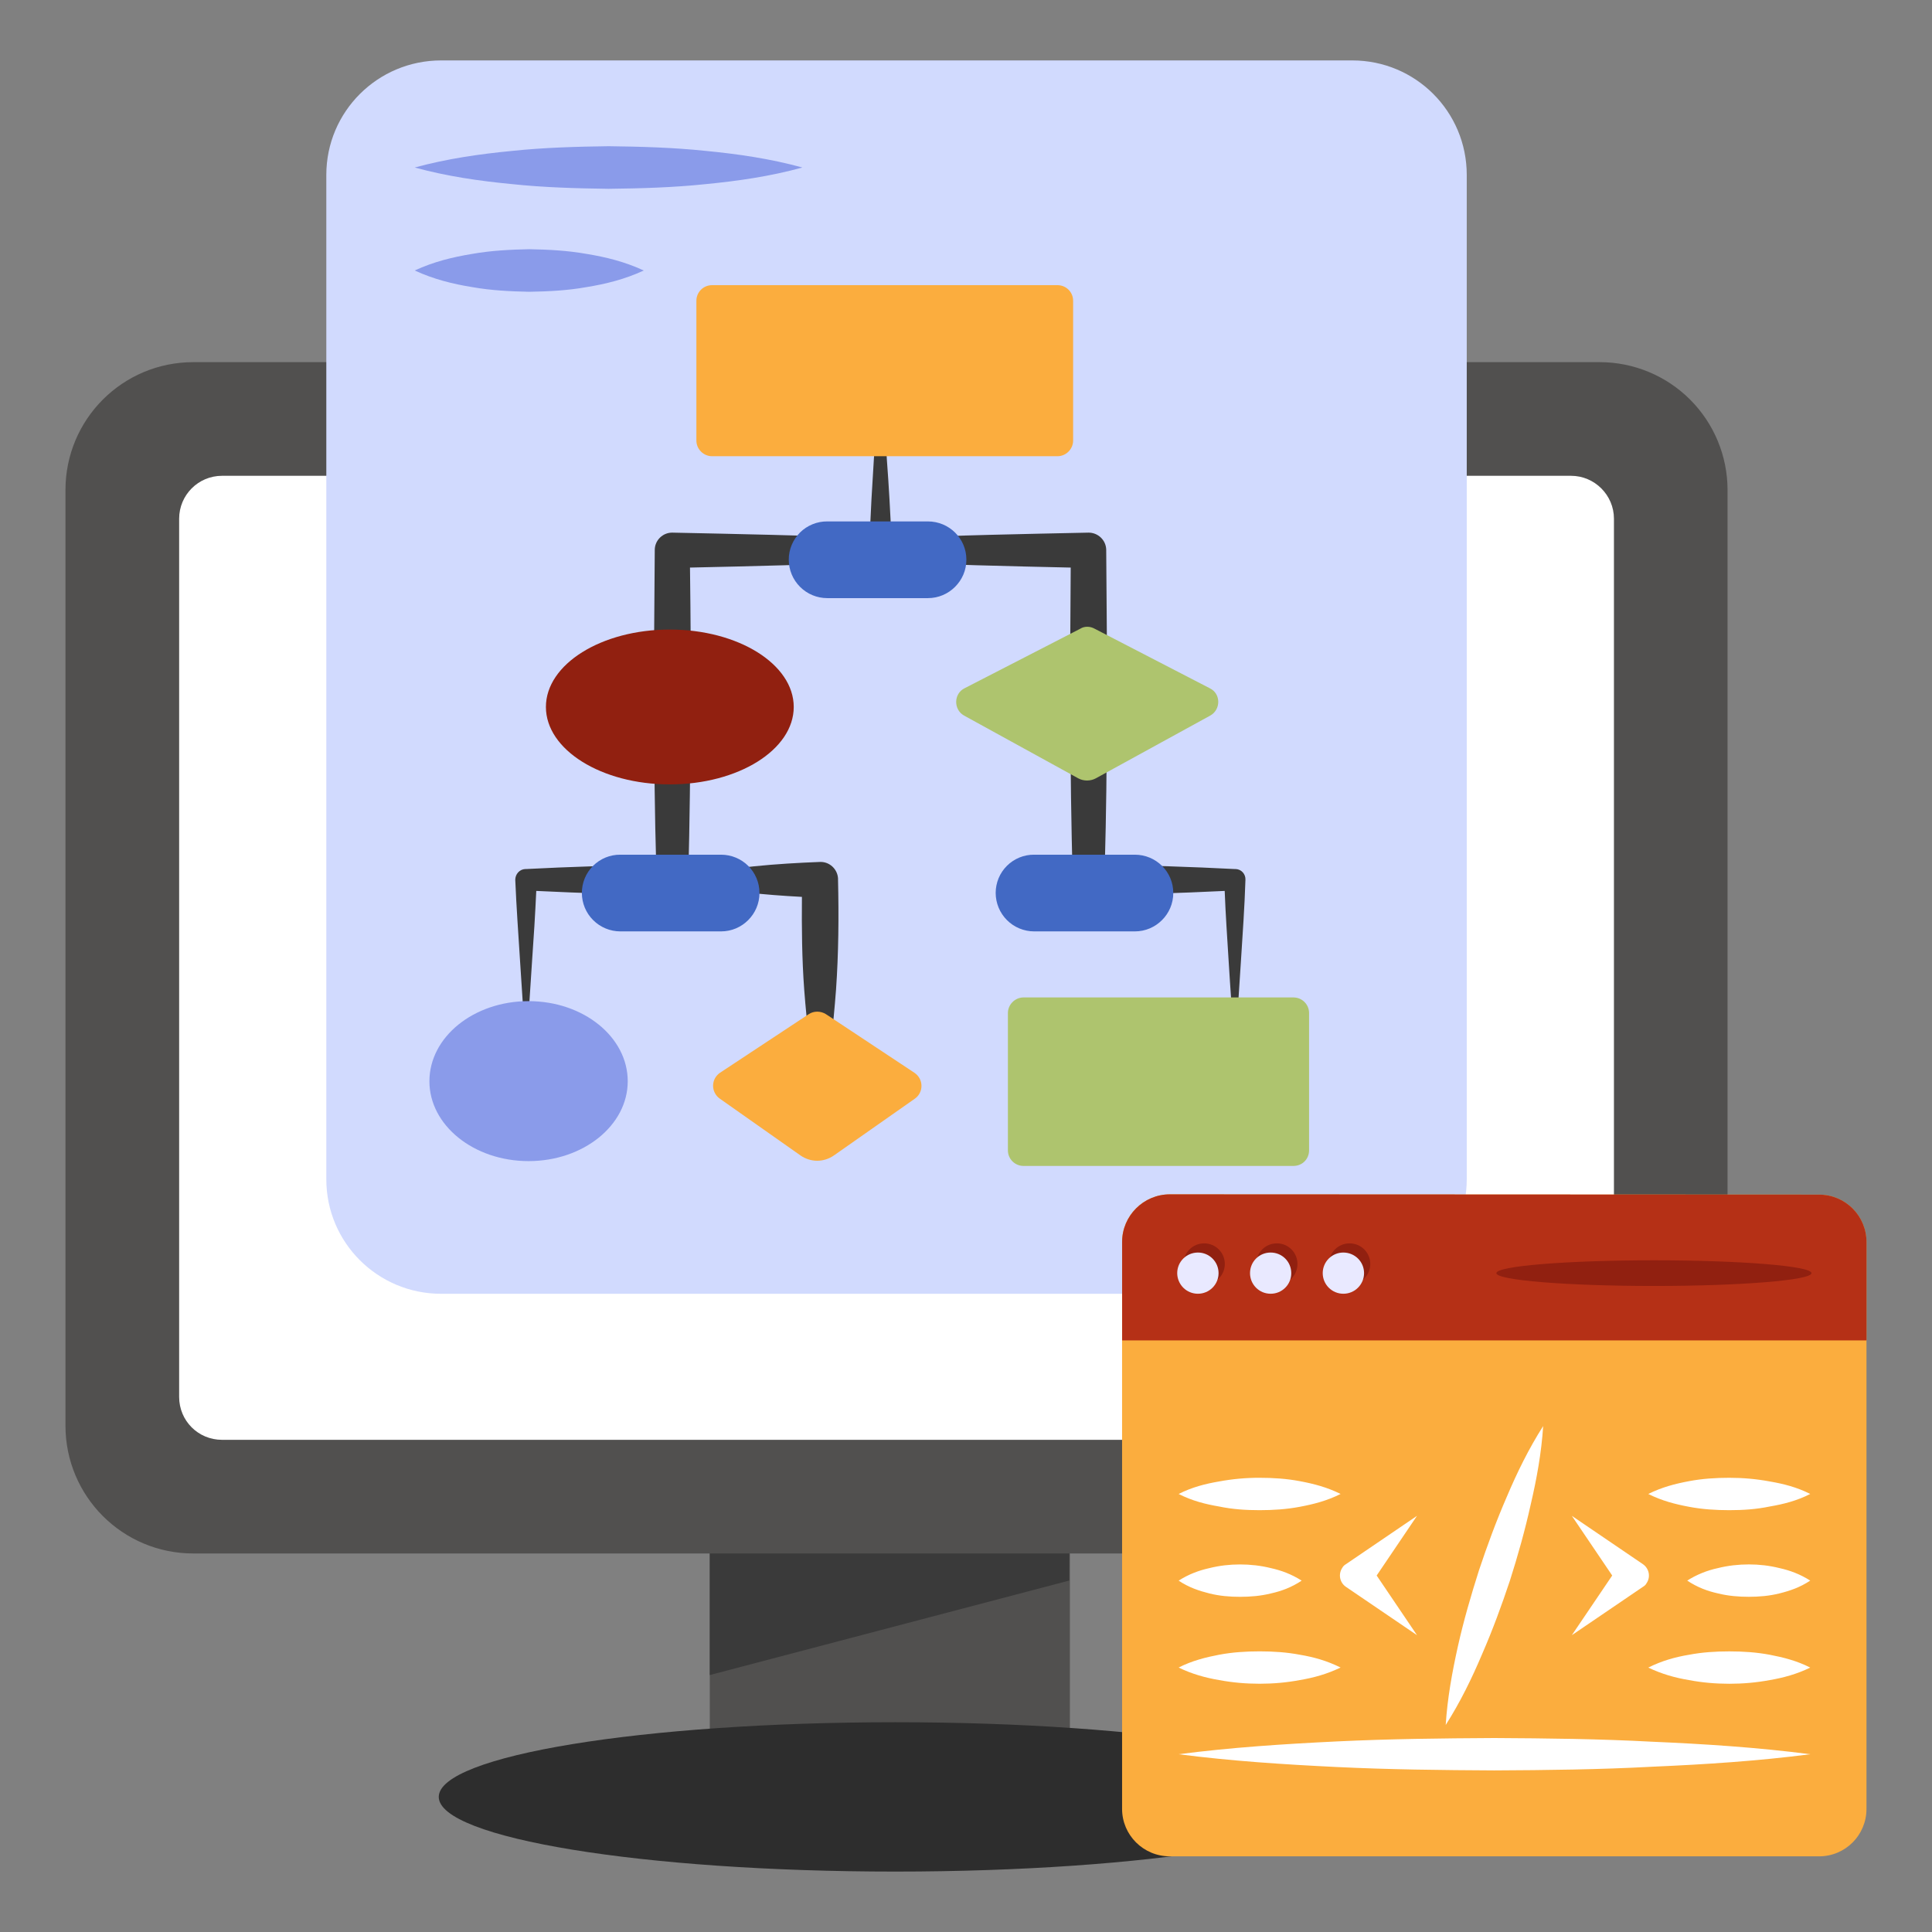
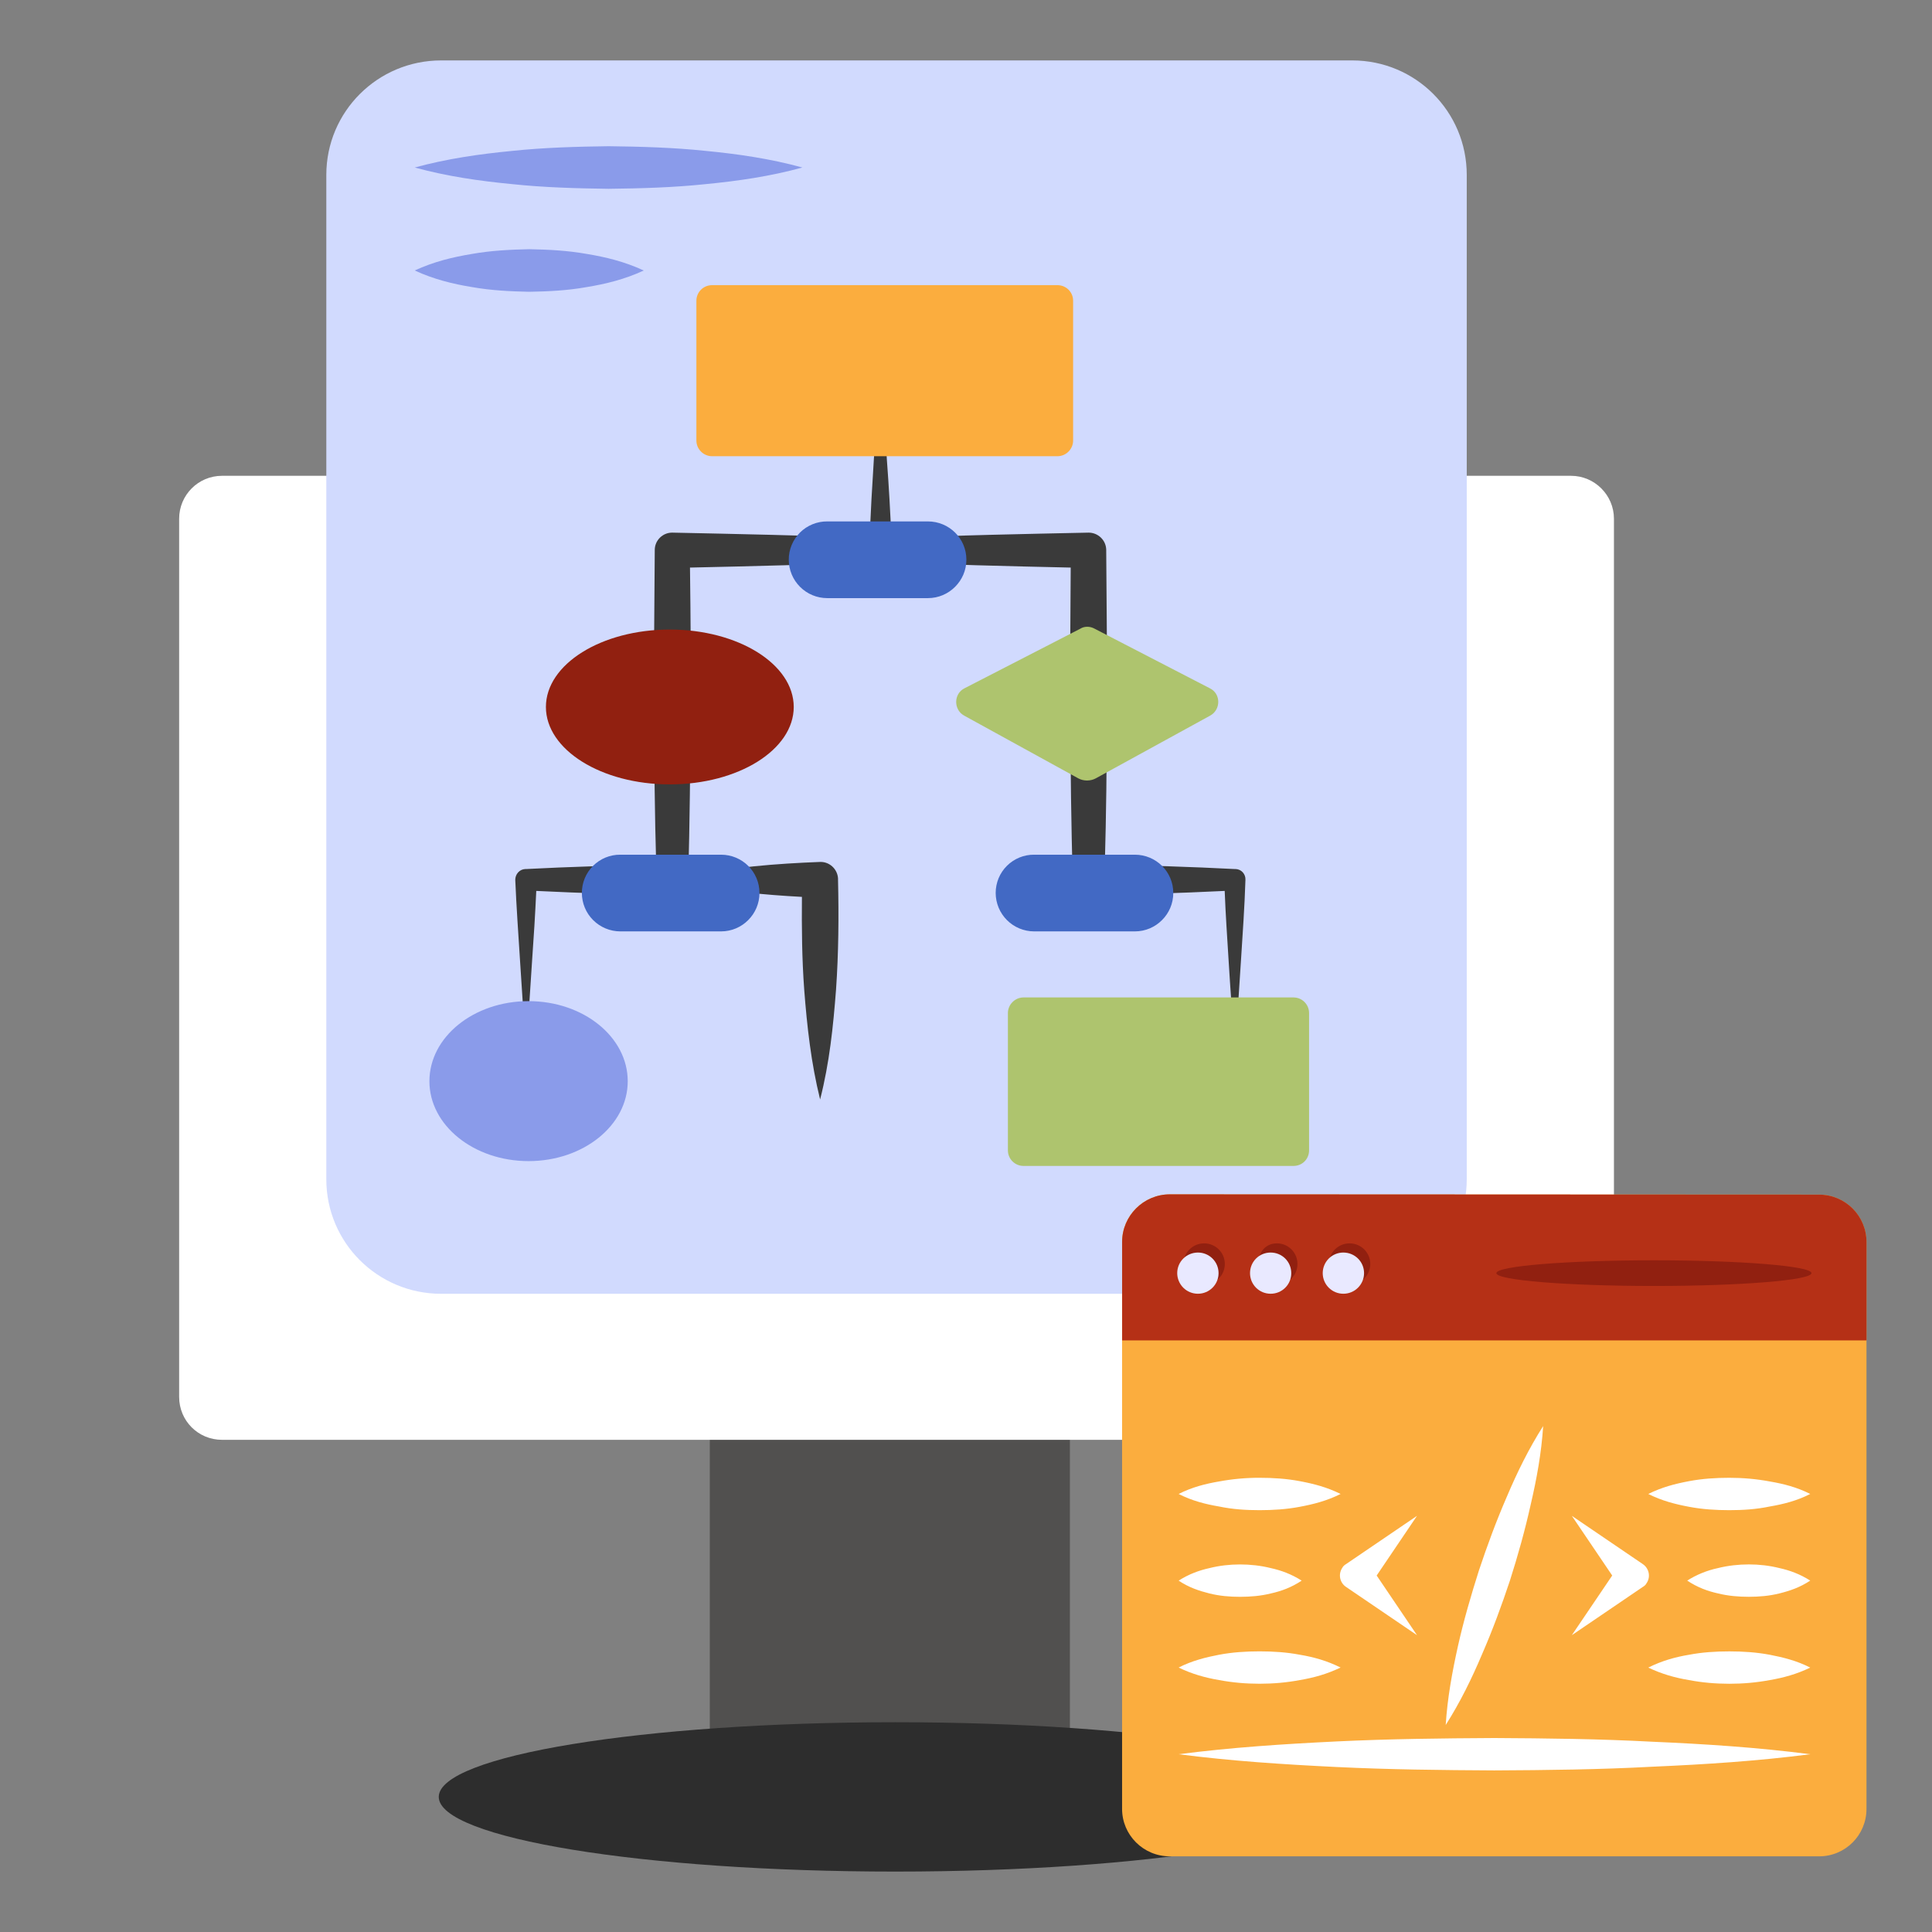
<svg xmlns="http://www.w3.org/2000/svg" width="80" height="80" viewBox="0 0 80 80" fill="none">
  <rect x="0" y="0" width="80" height="80" fill="#808080" stroke="none" />
  <g clip-path="url(#clip0_68_336)">
    <path d="M29.391 59.169H44.302V74.206H29.391V59.169Z" fill="#51504F" />
-     <path d="M44.276 65.447L44.3 59.169H29.391V69.36L44.276 65.447Z" fill="#3A3A3A" />
-     <path d="M71.534 20.291V59.032C71.534 60.436 70.977 61.782 69.984 62.775C68.991 63.768 67.644 64.326 66.24 64.326H8.005C5.076 64.326 2.711 61.961 2.711 59.032V20.291C2.711 17.361 5.076 14.996 8.005 14.996H66.24C67.644 14.996 68.991 15.554 69.984 16.547C70.977 17.54 71.534 18.887 71.534 20.291Z" fill="#51504F" />
    <path d="M66.83 21.479V57.843C66.83 58.832 66.03 59.62 65.053 59.62H9.194C8.206 59.62 7.418 58.832 7.418 57.843V21.479C7.418 20.502 8.206 19.702 9.194 19.702H65.053C66.03 19.702 66.83 20.502 66.83 21.479Z" fill="white" />
    <path d="M37.069 77.498C47.508 77.498 55.97 76.113 55.97 74.406C55.97 72.698 47.508 71.314 37.069 71.314C26.63 71.314 18.168 72.698 18.168 74.406C18.168 76.113 26.63 77.498 37.069 77.498Z" fill="#2D2D2D" />
    <path d="M60.735 7.244V48.832C60.735 51.455 58.618 53.573 55.994 53.573H18.265C15.641 53.573 13.512 51.455 13.512 48.832V7.244C13.512 4.62 15.641 2.502 18.265 2.502H55.994C58.618 2.502 60.735 4.62 60.735 7.244Z" fill="#D1DAFE" />
    <path d="M17.172 6.936C18.509 6.572 19.847 6.38 21.185 6.251C22.523 6.109 23.86 6.073 25.198 6.054C26.537 6.071 27.874 6.107 29.212 6.247C30.549 6.376 31.887 6.569 33.225 6.936C31.887 7.304 30.549 7.496 29.212 7.625C27.874 7.766 26.537 7.802 25.198 7.818C23.86 7.8 22.523 7.764 21.185 7.622C19.847 7.493 18.509 7.301 17.172 6.936ZM17.172 11.2C17.961 10.835 18.752 10.645 19.543 10.515C20.333 10.374 21.124 10.336 21.914 10.319C22.705 10.334 23.495 10.372 24.285 10.513C25.075 10.642 25.866 10.834 26.657 11.201C25.866 11.568 25.075 11.76 24.285 11.889C23.495 12.031 22.705 12.068 21.914 12.082C21.124 12.066 20.333 12.027 19.543 11.887C18.752 11.758 17.961 11.565 17.172 11.2Z" fill="#8A9BEA" />
    <path d="M51.571 36.432C51.536 37.561 51.454 38.691 51.383 39.82C51.312 40.949 51.242 42.079 51.136 43.208C51.018 42.079 50.948 40.949 50.877 39.82C50.818 38.843 50.748 37.867 50.712 36.891C48.842 36.985 46.948 37.032 45.077 37.091C44.724 37.102 44.43 36.82 44.418 36.467V36.432C44.359 34.161 44.324 31.879 44.324 29.608C44.301 27.573 44.324 25.538 44.336 23.502C41.724 23.444 39.124 23.385 36.501 23.255H36.418C33.806 23.385 31.183 23.444 28.571 23.502C28.595 25.538 28.618 27.573 28.595 29.608C28.583 31.832 28.559 34.067 28.501 36.291C30.312 35.902 32.148 35.761 33.959 35.691C34.348 35.679 34.677 35.985 34.701 36.373V36.432C34.736 37.949 34.724 39.467 34.618 40.985C34.501 42.502 34.348 44.008 33.959 45.526C33.583 44.008 33.418 42.502 33.301 40.985C33.206 39.702 33.195 38.42 33.206 37.138C31.642 37.055 30.054 36.902 28.489 36.573C28.461 36.722 28.38 36.857 28.261 36.952C28.143 37.047 27.994 37.096 27.842 37.091C25.959 37.032 24.089 36.985 22.206 36.891C22.16 37.867 22.101 38.843 22.03 39.82C21.959 40.949 21.889 42.079 21.783 43.208C21.677 42.079 21.607 40.949 21.536 39.82C21.465 38.691 21.383 37.561 21.336 36.432C21.336 36.197 21.512 35.996 21.748 35.985H21.783C23.583 35.891 25.371 35.843 27.171 35.797C27.112 33.738 27.089 31.667 27.089 29.608C27.065 27.338 27.101 25.055 27.112 22.785V22.773C27.112 22.373 27.442 22.055 27.83 22.055H27.842C30.559 22.114 33.289 22.161 36.007 22.291C36.054 21.208 36.112 20.126 36.183 19.044C36.265 17.797 36.336 16.538 36.454 15.291C36.571 16.538 36.654 17.797 36.724 19.044C36.806 20.126 36.865 21.208 36.912 22.291C39.642 22.161 42.359 22.114 45.077 22.055C45.465 22.055 45.795 22.361 45.806 22.761V22.785C45.818 25.055 45.854 27.338 45.83 29.608C45.83 31.667 45.806 33.738 45.748 35.797C47.536 35.843 49.336 35.891 51.124 35.985H51.171C51.407 35.996 51.583 36.197 51.571 36.432Z" fill="#3A3A3A" />
    <path d="M40.016 23.174C40.016 23.618 39.835 24.012 39.548 24.299C39.261 24.586 38.867 24.767 38.423 24.767H34.254C33.831 24.767 33.426 24.599 33.128 24.3C32.829 24.002 32.661 23.596 32.661 23.174C32.66 22.965 32.702 22.759 32.782 22.566C32.862 22.373 32.979 22.198 33.127 22.05C33.275 21.903 33.451 21.787 33.645 21.708C33.838 21.629 34.045 21.589 34.254 21.591H38.423C39.302 21.591 40.016 22.297 40.016 23.174ZM31.448 36.975C31.448 37.419 31.268 37.813 30.981 38.1C30.694 38.387 30.299 38.567 29.856 38.567H25.686C25.264 38.566 24.859 38.398 24.561 38.1C24.262 37.802 24.094 37.397 24.094 36.975C24.093 36.767 24.134 36.56 24.214 36.367C24.294 36.174 24.411 35.998 24.559 35.851C24.707 35.704 24.883 35.587 25.076 35.508C25.27 35.429 25.477 35.389 25.686 35.391H29.856C30.734 35.391 31.448 36.096 31.448 36.975ZM48.583 36.975C48.583 37.419 48.403 37.813 48.116 38.1C47.829 38.387 47.434 38.567 46.991 38.567H42.821C42.399 38.566 41.994 38.398 41.696 38.1C41.398 37.802 41.23 37.397 41.229 36.975C41.229 36.767 41.27 36.56 41.349 36.367C41.429 36.174 41.547 35.998 41.695 35.851C41.843 35.704 42.018 35.587 42.212 35.508C42.405 35.429 42.612 35.389 42.821 35.391H46.991C47.869 35.391 48.583 36.096 48.583 36.975Z" fill="#4269C4" />
    <path d="M27.736 32.48C30.57 32.48 32.867 31.045 32.867 29.274C32.867 27.504 30.57 26.068 27.736 26.068C24.902 26.068 22.605 27.504 22.605 29.274C22.605 31.045 24.902 32.48 27.736 32.48Z" fill="#912010" />
-     <path d="M37.886 45.491L34.533 47.843C34.109 48.138 33.568 48.138 33.144 47.843L29.803 45.491C29.717 45.43 29.647 45.349 29.599 45.255C29.551 45.162 29.526 45.058 29.527 44.952C29.529 44.847 29.555 44.743 29.605 44.651C29.656 44.558 29.727 44.479 29.815 44.42L33.486 41.996C33.697 41.855 33.98 41.855 34.203 41.996L37.862 44.42C38.25 44.679 38.25 45.232 37.886 45.491Z" fill="#FBAD3E" />
    <path d="M25.993 44.773C25.993 46.596 24.158 48.079 21.887 48.079C19.616 48.079 17.781 46.596 17.781 44.773C17.781 42.938 19.616 41.455 21.887 41.455C24.158 41.455 25.993 42.938 25.993 44.773Z" fill="#8A9BEA" />
    <path d="M50.111 29.632L45.37 32.232C45.147 32.349 44.876 32.349 44.653 32.232L39.923 29.632C39.476 29.385 39.488 28.726 39.935 28.502L44.735 26.032C44.9 25.926 45.135 25.926 45.323 26.032L50.1 28.502C50.559 28.726 50.559 29.385 50.111 29.632ZM54.206 41.949V47.632C54.206 47.996 53.923 48.279 53.559 48.279H42.382C42.029 48.279 41.735 47.996 41.735 47.632V41.949C41.735 41.596 42.029 41.302 42.382 41.302H53.559C53.923 41.302 54.206 41.596 54.206 41.949Z" fill="#AEC46E" />
    <path d="M43.789 18.891H29.483C29.13 18.891 28.836 18.596 28.836 18.244V12.455C28.836 12.091 29.13 11.808 29.483 11.808H43.789C44.142 11.808 44.436 12.091 44.436 12.455V18.244C44.436 18.596 44.142 18.891 43.789 18.891ZM77.287 51.432V74.902C77.287 75.985 76.416 76.867 75.322 76.867H48.44C47.345 76.867 46.463 75.985 46.463 74.902V51.42C46.463 50.349 47.345 49.455 48.44 49.455L75.322 49.467C76.416 49.467 77.287 50.349 77.287 51.432Z" fill="#FBAD3E" />
    <path d="M77.288 51.432V55.502H46.465V51.42C46.465 50.349 47.347 49.455 48.441 49.455L75.324 49.467C76.418 49.467 77.288 50.349 77.288 51.432Z" fill="#B53016" />
-     <path d="M53.725 52.338C53.725 52.45 53.704 52.561 53.661 52.665C53.618 52.768 53.556 52.862 53.476 52.942C53.397 53.021 53.303 53.084 53.199 53.127C53.095 53.169 52.984 53.191 52.872 53.191C52.76 53.191 52.649 53.169 52.545 53.127C52.441 53.084 52.347 53.021 52.268 52.942C52.189 52.862 52.126 52.768 52.083 52.665C52.041 52.561 52.019 52.45 52.019 52.338C52.019 51.864 52.398 51.485 52.872 51.485C53.346 51.485 53.725 51.864 53.725 52.338ZM50.717 52.338C50.717 52.45 50.695 52.561 50.652 52.664C50.609 52.768 50.546 52.862 50.467 52.941C50.387 53.02 50.293 53.083 50.19 53.126C50.086 53.169 49.975 53.191 49.863 53.191C49.75 53.191 49.639 53.17 49.535 53.127C49.431 53.084 49.336 53.022 49.256 52.943C49.176 52.863 49.113 52.769 49.07 52.665C49.026 52.561 49.004 52.45 49.004 52.338C49.004 51.864 49.389 51.485 49.863 51.485C50.331 51.485 50.717 51.864 50.717 52.338ZM56.74 52.338C56.74 52.45 56.718 52.561 56.675 52.665C56.631 52.769 56.568 52.863 56.488 52.943C56.408 53.022 56.314 53.084 56.21 53.127C56.105 53.17 55.994 53.191 55.882 53.191C55.655 53.191 55.438 53.101 55.278 52.941C55.118 52.781 55.029 52.564 55.029 52.338C55.029 52.111 55.118 51.895 55.278 51.734C55.438 51.575 55.655 51.485 55.882 51.485C56.356 51.485 56.74 51.864 56.74 52.338Z" fill="#912010" />
+     <path d="M53.725 52.338C53.725 52.45 53.704 52.561 53.661 52.665C53.618 52.768 53.556 52.862 53.476 52.942C53.397 53.021 53.303 53.084 53.199 53.127C53.095 53.169 52.984 53.191 52.872 53.191C52.76 53.191 52.649 53.169 52.545 53.127C52.441 53.084 52.347 53.021 52.268 52.942C52.189 52.862 52.126 52.768 52.083 52.665C52.019 51.864 52.398 51.485 52.872 51.485C53.346 51.485 53.725 51.864 53.725 52.338ZM50.717 52.338C50.717 52.45 50.695 52.561 50.652 52.664C50.609 52.768 50.546 52.862 50.467 52.941C50.387 53.02 50.293 53.083 50.19 53.126C50.086 53.169 49.975 53.191 49.863 53.191C49.75 53.191 49.639 53.17 49.535 53.127C49.431 53.084 49.336 53.022 49.256 52.943C49.176 52.863 49.113 52.769 49.07 52.665C49.026 52.561 49.004 52.45 49.004 52.338C49.004 51.864 49.389 51.485 49.863 51.485C50.331 51.485 50.717 51.864 50.717 52.338ZM56.74 52.338C56.74 52.45 56.718 52.561 56.675 52.665C56.631 52.769 56.568 52.863 56.488 52.943C56.408 53.022 56.314 53.084 56.21 53.127C56.105 53.17 55.994 53.191 55.882 53.191C55.655 53.191 55.438 53.101 55.278 52.941C55.118 52.781 55.029 52.564 55.029 52.338C55.029 52.111 55.118 51.895 55.278 51.734C55.438 51.575 55.655 51.485 55.882 51.485C56.356 51.485 56.74 51.864 56.74 52.338Z" fill="#912010" />
    <path d="M68.486 53.249C72.089 53.249 75.01 53.011 75.01 52.718C75.01 52.424 72.089 52.186 68.486 52.186C64.882 52.186 61.961 52.424 61.961 52.718C61.961 53.011 64.882 53.249 68.486 53.249Z" fill="#912010" />
    <path d="M53.468 52.718C53.469 52.83 53.447 52.941 53.404 53.045C53.362 53.149 53.299 53.243 53.219 53.322C53.14 53.402 53.045 53.464 52.942 53.507C52.838 53.55 52.727 53.571 52.614 53.571C52.502 53.571 52.391 53.549 52.287 53.507C52.184 53.464 52.09 53.401 52.01 53.322C51.931 53.242 51.868 53.148 51.825 53.045C51.783 52.941 51.761 52.83 51.761 52.718C51.761 52.243 52.14 51.865 52.614 51.865C53.088 51.865 53.468 52.243 53.468 52.718ZM50.458 52.718C50.458 52.944 50.368 53.161 50.208 53.321C50.048 53.481 49.831 53.571 49.605 53.571C49.492 53.571 49.381 53.55 49.277 53.507C49.173 53.465 49.078 53.402 48.998 53.322C48.919 53.243 48.855 53.149 48.812 53.045C48.769 52.941 48.746 52.83 48.746 52.718C48.746 52.243 49.131 51.865 49.605 51.865C50.073 51.865 50.458 52.243 50.458 52.718ZM56.483 52.718C56.482 52.83 56.46 52.941 56.417 53.045C56.373 53.149 56.31 53.243 56.23 53.322C56.151 53.402 56.056 53.465 55.952 53.507C55.848 53.55 55.736 53.571 55.624 53.571C55.398 53.571 55.181 53.481 55.021 53.321C54.861 53.161 54.771 52.944 54.771 52.718C54.771 52.491 54.861 52.275 55.021 52.114C55.181 51.955 55.398 51.865 55.624 51.865C56.098 51.865 56.483 52.243 56.483 52.718Z" fill="#E9E9FF" />
    <path d="M50.475 69.567C49.922 69.473 49.358 69.32 48.805 69.049C49.358 68.767 49.922 68.626 50.475 68.52C51.04 68.414 51.593 68.379 52.158 68.379C52.711 68.379 53.275 68.414 53.828 68.52C54.393 68.614 54.946 68.767 55.511 69.049C54.946 69.32 54.393 69.473 53.828 69.567C53.275 69.673 52.711 69.72 52.158 69.72C51.593 69.72 51.04 69.673 50.475 69.567ZM69.934 62.392C69.369 62.286 68.816 62.145 68.252 61.862C68.816 61.58 69.369 61.439 69.934 61.333C70.487 61.227 71.052 61.192 71.605 61.192C72.169 61.192 72.722 61.239 73.287 61.345C73.84 61.439 74.405 61.58 74.958 61.862C74.405 62.145 73.84 62.286 73.287 62.38C72.722 62.498 72.169 62.533 71.605 62.533C71.052 62.533 70.487 62.498 69.934 62.392ZM65.087 67.709L66.758 65.239L65.087 62.768L68.028 64.768C68.287 64.945 68.358 65.298 68.181 65.556C68.146 65.627 68.087 65.674 68.028 65.709L65.087 67.709ZM73.687 64.932C74.111 65.026 74.534 65.179 74.958 65.449C74.534 65.732 74.111 65.873 73.687 65.979C73.263 66.085 72.84 66.12 72.416 66.12C71.993 66.12 71.558 66.085 71.134 65.979C70.711 65.885 70.287 65.732 69.864 65.449C70.253 65.203 70.683 65.028 71.134 64.932C71.558 64.826 71.993 64.779 72.416 64.779C72.84 64.779 73.263 64.826 73.687 64.932ZM68.416 72.121C70.593 72.215 72.781 72.356 74.958 72.639C72.781 72.921 70.593 73.062 68.416 73.156C66.24 73.274 64.064 73.298 61.875 73.309C59.699 73.298 57.522 73.274 55.346 73.168C53.169 73.062 50.981 72.921 48.805 72.639C50.981 72.356 53.169 72.215 55.346 72.109C57.522 72.004 59.699 71.98 61.875 71.968C64.064 71.98 66.24 72.004 68.416 72.121ZM50.475 62.38C49.922 62.286 49.358 62.145 48.805 61.862C49.358 61.58 49.922 61.439 50.475 61.345C51.03 61.241 51.593 61.19 52.158 61.192C52.711 61.192 53.275 61.227 53.828 61.333C54.393 61.439 54.946 61.58 55.511 61.862C54.946 62.145 54.393 62.286 53.828 62.392C53.275 62.498 52.711 62.533 52.158 62.533C51.593 62.533 51.04 62.498 50.475 62.38ZM73.287 68.521C73.84 68.627 74.405 68.768 74.958 69.051C74.405 69.321 73.84 69.474 73.287 69.568C72.722 69.674 72.169 69.721 71.605 69.721C71.052 69.721 70.487 69.674 69.934 69.568C69.369 69.474 68.816 69.321 68.252 69.051C68.816 68.768 69.369 68.615 69.934 68.521C70.487 68.415 71.052 68.38 71.605 68.38C72.169 68.38 72.722 68.415 73.287 68.521ZM50.075 65.98C49.652 65.874 49.228 65.733 48.805 65.451C49.228 65.18 49.652 65.027 50.075 64.933C50.499 64.827 50.922 64.78 51.346 64.78C51.769 64.78 52.205 64.827 52.628 64.933C53.052 65.027 53.475 65.18 53.899 65.451C53.475 65.733 53.052 65.886 52.628 65.98C52.205 66.086 51.769 66.121 51.346 66.121C50.922 66.121 50.499 66.086 50.075 65.98ZM61.369 68.498C60.946 69.498 60.464 70.486 59.864 71.427C59.934 70.309 60.134 69.227 60.369 68.168C60.605 67.109 60.911 66.062 61.24 65.027C61.581 64.004 61.958 62.98 62.393 61.98C62.816 60.98 63.299 59.992 63.899 59.051C63.828 60.168 63.628 61.251 63.381 62.309C63.146 63.368 62.852 64.415 62.522 65.451C62.181 66.474 61.805 67.498 61.369 68.498ZM55.581 64.921C55.616 64.851 55.675 64.803 55.734 64.768L58.675 62.768L57.005 65.239L58.675 67.709L55.734 65.709C55.672 65.668 55.619 65.614 55.578 65.552C55.537 65.49 55.508 65.42 55.494 65.347C55.48 65.274 55.48 65.198 55.495 65.125C55.51 65.052 55.539 64.983 55.581 64.921Z" fill="white" />
  </g>
  <defs>
    <clipPath id="clip0_68_336">
      <rect width="80" height="80" fill="white" />
    </clipPath>
  </defs>
</svg>